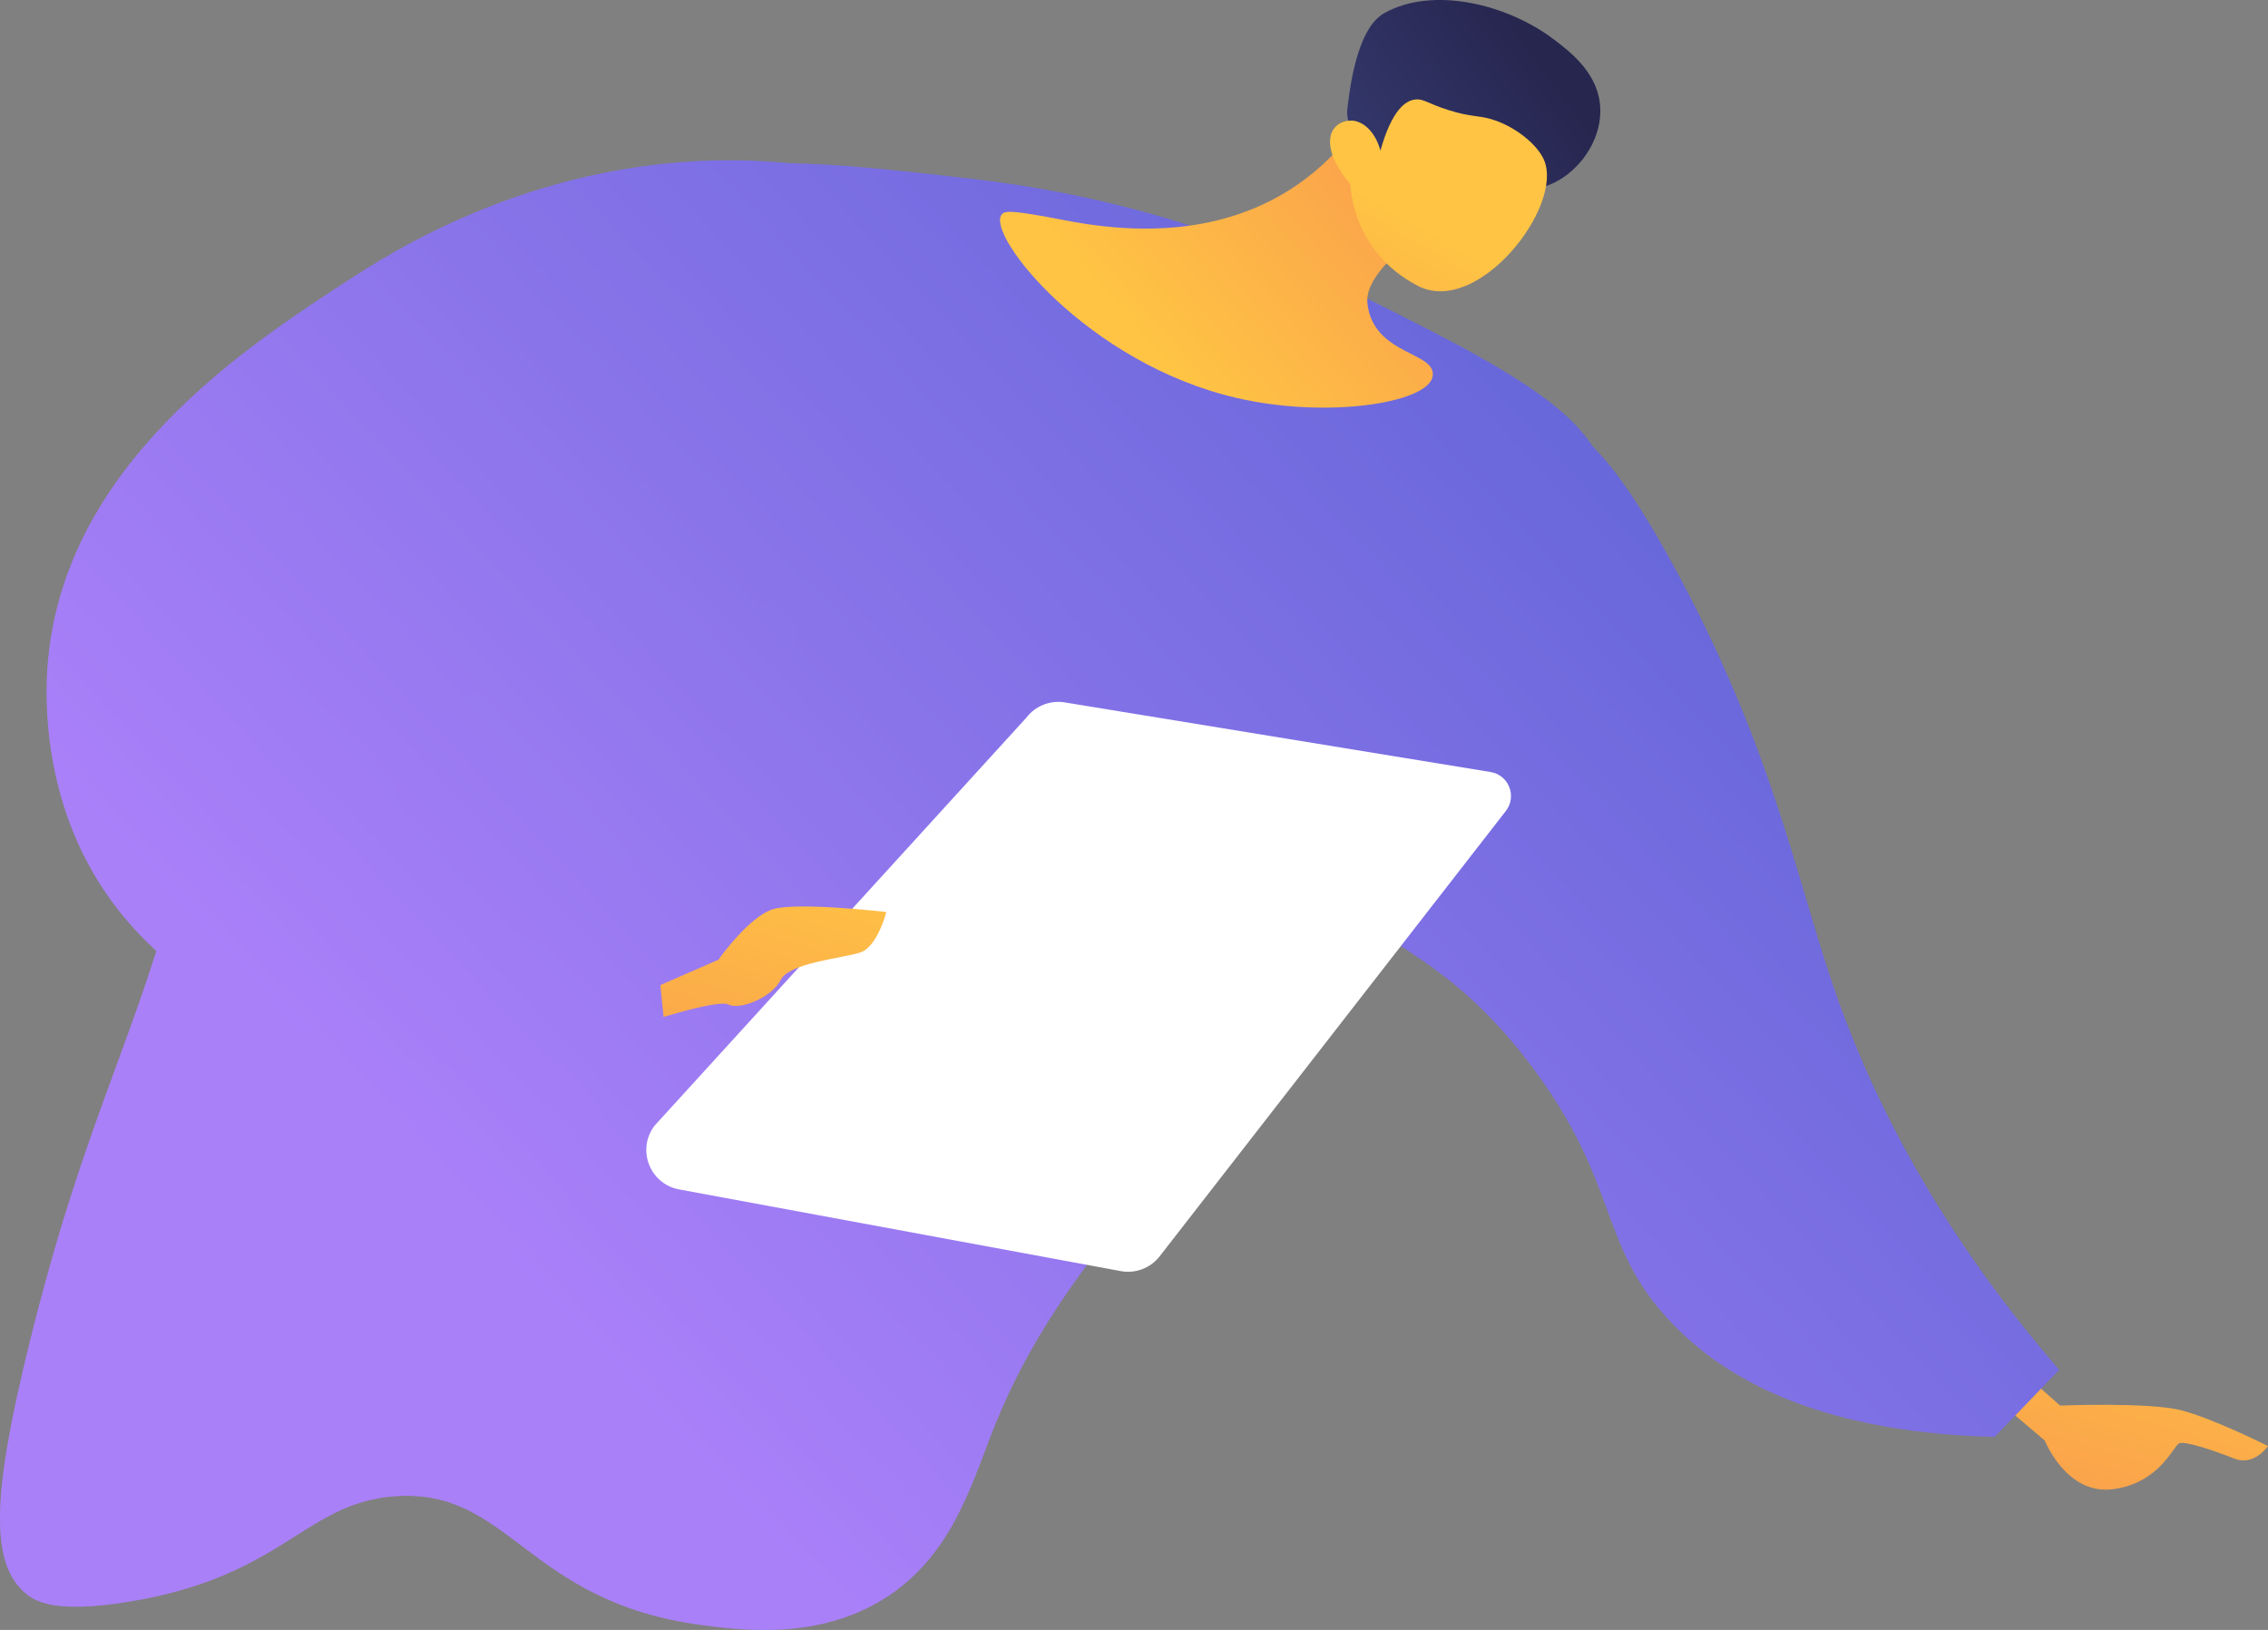
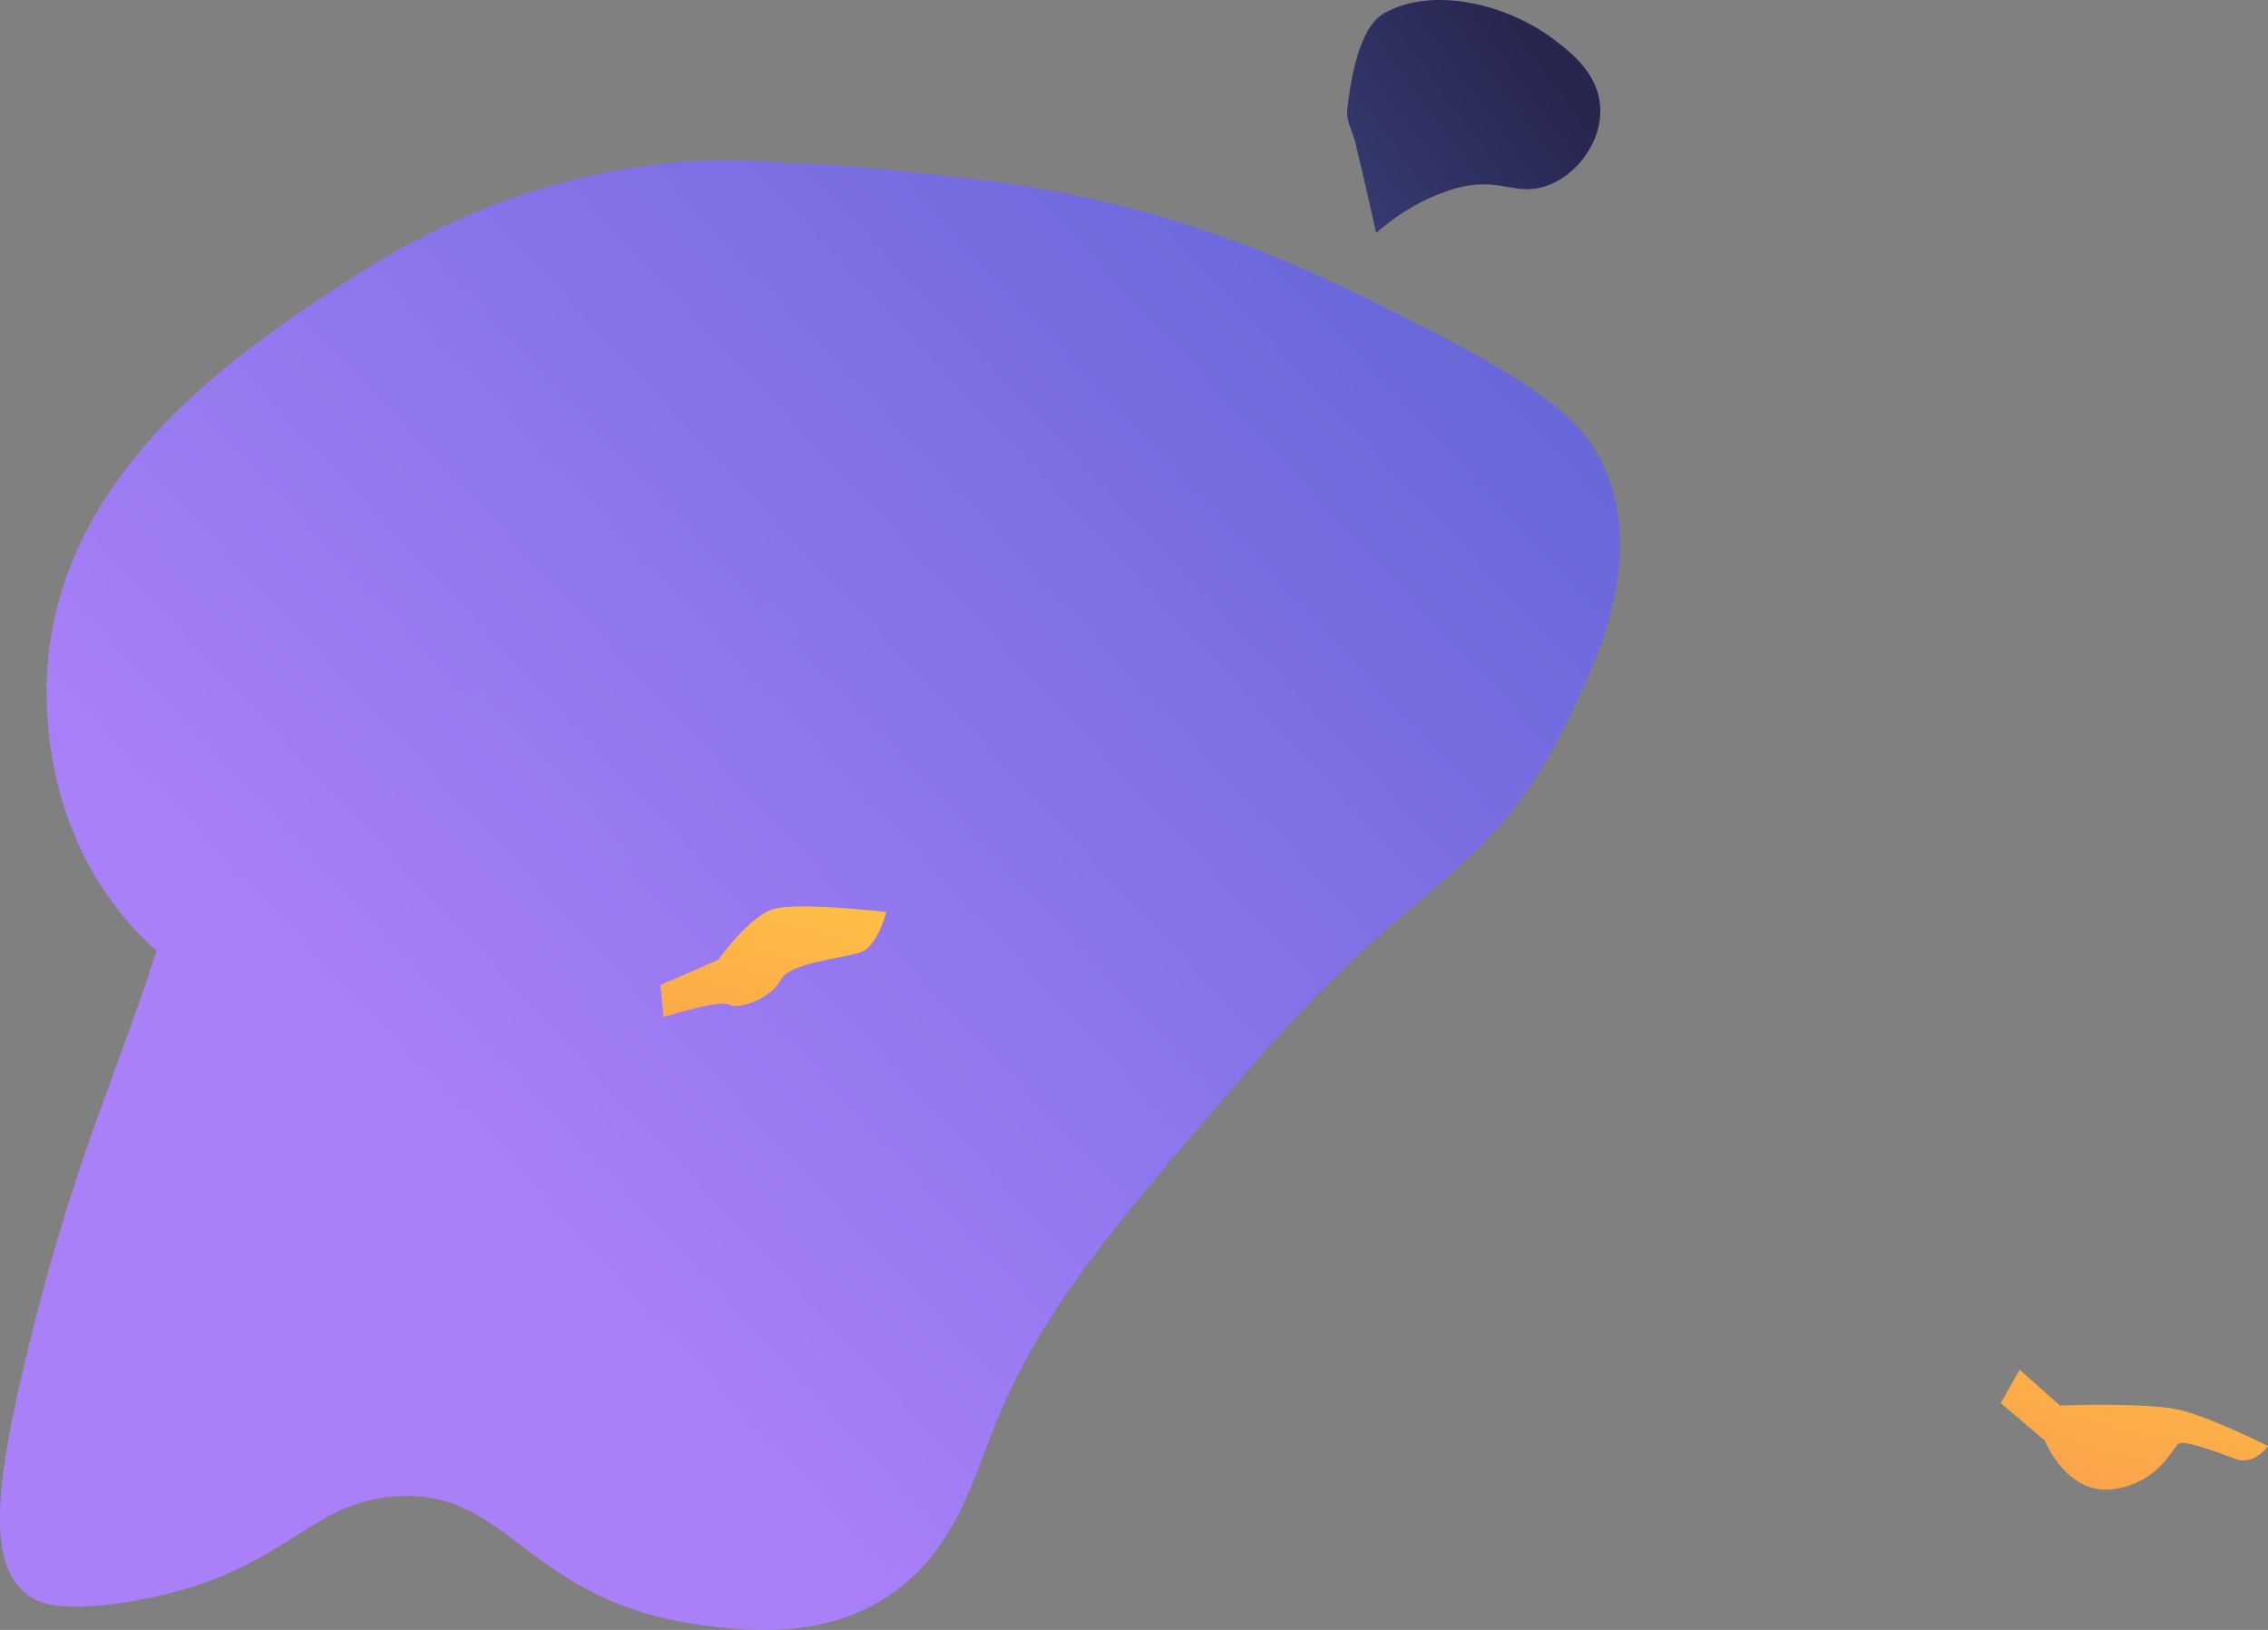
<svg xmlns="http://www.w3.org/2000/svg" xmlns:xlink="http://www.w3.org/1999/xlink" viewBox="0 0 1215.35 873.56">
  <rect x="0" y="0" width="1215.35" height="873.56" fill="#808080" stroke="none" />
  <defs>
    <style> .cls-1 { fill: url(#linear-gradient); } .cls-1, .cls-2, .cls-3, .cls-4, .cls-5, .cls-6, .cls-7, .cls-8, .cls-9, .cls-10 { stroke-width: 0px; } .cls-2 { fill: url(#linear-gradient-6); } .cls-3 { fill: url(#linear-gradient-5); mix-blend-mode: multiply; opacity: .4; } .cls-11 { isolation: isolate; } .cls-4 { fill: #fff; } .cls-5 { fill: url(#linear-gradient-2); } .cls-6 { fill: url(#linear-gradient-7); } .cls-7 { fill: url(#linear-gradient-3); } .cls-8 { fill: url(#linear-gradient-9); } .cls-9 { fill: url(#linear-gradient-8); } .cls-10 { fill: url(#linear-gradient-4); } </style>
    <linearGradient id="linear-gradient" x1="436.65" y1="668.29" x2="335.29" y2="1014.75" gradientTransform="translate(734.94)" gradientUnits="userSpaceOnUse">
      <stop offset="0" stop-color="#ffc444" />
      <stop offset="1" stop-color="#f36f56" />
    </linearGradient>
    <linearGradient id="linear-gradient-2" x1="-243.95" y1="915.21" x2="342.09" y2="367.87" gradientTransform="translate(734.94)" gradientUnits="userSpaceOnUse">
      <stop offset="0" stop-color="#aa80f9" />
      <stop offset="1" stop-color="#6165d7" />
    </linearGradient>
    <linearGradient id="linear-gradient-3" x1="-510.38" y1="629.94" x2="75.66" y2="82.6" xlink:href="#linear-gradient-2" />
    <linearGradient id="linear-gradient-4" x1="-308.56" y1="450.27" x2="-409.92" y2="796.74" xlink:href="#linear-gradient" />
    <linearGradient id="linear-gradient-5" x1="-510.4" y1="629.92" x2="75.64" y2="82.58" xlink:href="#linear-gradient-2" />
    <linearGradient id="linear-gradient-6" x1="437.95" y1="-950" x2="451.47" y2="-1310.26" gradientTransform="translate(-428.01 575.37) rotate(46.63) scale(1 1.08)" xlink:href="#linear-gradient" />
    <linearGradient id="linear-gradient-7" x1="496.78" y1="-440.49" x2="410.43" y2="-659.79" gradientTransform="translate(815.81 803.47) rotate(-147.55) scale(1 -1)" gradientUnits="userSpaceOnUse">
      <stop offset="0" stop-color="#444b8c" />
      <stop offset="1" stop-color="#26264f" />
    </linearGradient>
    <linearGradient id="linear-gradient-8" x1="-364.25" y1="-575.21" x2="-368.11" y2="-263.99" gradientTransform="translate(795.34 796.52) rotate(28.94)" xlink:href="#linear-gradient" />
    <linearGradient id="linear-gradient-9" x1="-629.39" y1="502.52" x2="-43.55" y2="-44.63" xlink:href="#linear-gradient-2" />
  </defs>
  <g class="cls-11">
    <g id="_Слой_2" data-name="Слой 2">
      <g id="Illustration">
        <g>
          <path class="cls-1" d="m1082.27,734.1l21.67,19.21s47.58-1.88,64.71,2.48c17.13,4.36,46.69,19.21,46.69,19.21,0,0-7.39,10.91-17.87,6.78-10.48-4.13-26.67-9.72-29.78-8.2-3.11,1.51-10.44,21.25-35.39,24.55-24.95,3.3-36.56-26.07-36.56-26.07l-23.62-20.06,10.14-17.9Z" />
-           <path class="cls-5" d="m833.93,228.28c8.78,1.08,25.99,6.39,64.96,78.78,50.44,93.69,63.66,162.9,82.93,219.77,18.03,53.22,51.88,126.7,121.63,207.33-11.52,11.98-23.04,23.96-34.55,35.94-98.81-2.45-147.74-33.96-174.15-62.2-38.56-41.22-26.65-72.83-73.26-135.45-54.52-73.26-95.84-63.64-114.72-111.96-35.4-90.59,64.74-239.86,127.16-232.2Z" />
          <path class="cls-7" d="m339.11,99.74c56.53-18.11,100.78-13.09,179.68-4.15,115.15,13.06,188.96,51.23,252.94,84.31,62.88,32.51,79.53,50.86,88.46,71.87,20.83,48.99-4.55,102.51-20.73,135.45-41.32,84.12-79.67,81.19-167.24,182.45-77.04,89.08-115.56,133.62-140.98,199.03-11.25,28.94-22.23,66.41-58.05,88.46-34.77,21.4-74.25,16.77-96.75,13.82-94.51-12.37-102.9-73.37-164.48-69.11-49.07,3.4-59.72,43.24-143.75,56.67-37.56,6-48.51.14-53.9-4.15-20.45-16.24-18.07-55.06,1.38-134.07,29.9-121.48,56.55-160.86,81.55-257.08,25.96-99.93,5.97-91.14,27.64-147.89,7.28-19.07,66.98-168.44,214.24-215.62Z" />
-           <path class="cls-4" d="m350.71,603.36l199.24-218.68c4.81-6.35,12.74-9.52,20.6-8.23l228.18,37.3c9.78,1.6,14.28,13.07,8.2,20.9l-185.49,238.65c-4.97,6.4-13.13,9.46-21.08,7.9l-236.63-43.77c-15.61-3.04-22.62-21.39-13.02-34.07Z" />
          <path class="cls-10" d="m342.34,532.97l42.65-18.61s16.28-23.26,29.47-27.14c13.18-3.88,60.49,1.55,60.49,1.55,0,0-4.65,18.61-13.96,21.71-9.31,3.1-38,5.43-42.65,14.73-4.65,9.31-21.71,16.28-27.92,13.18-6.2-3.1-45.75,10.08-45.75,10.08l-2.33-15.51Z" />
          <path class="cls-3" d="m357.08,821.23c-19.66-24.01-9.05-52.8-35.94-77.4-43.79-40.07-123.04-10.42-127.16-24.88-4.93-17.32,113.77-42.42,127.16-110.57,6.07-30.9-16.29-36.15-13.82-77.4,2.31-38.67,26.45-70.53,74.64-132.69,38.05-49.07,48.34-53.07,49.76-71.87,4.27-56.53-67.14-95.87-96.75-116.1-36.21-24.74-74.06-37.57-109.39-43.44-65.93,60.73-95.69,135.38-100.7,148.48-21.68,56.75-1.69,47.97-27.64,147.89-24.99,96.22-51.65,135.6-81.55,257.08-19.45,79.01-21.83,117.83-1.38,134.07,5.39,4.28,16.35,10.15,53.9,4.15,84.03-13.43,94.67-53.27,143.75-56.67,61.58-4.26,69.96,56.74,164.48,69.11,22.5,2.94,61.98,7.58,96.75-13.82,7.83-4.82,14.42-10.41,20.13-16.45-83.57,15.36-119.75.65-136.24-19.49Z" />
          <g>
-             <path class="cls-2" d="m743.17,39.84c-14.36,31.97-57.4,100.43-171.59,78.39-29.31-5.66-33.09-5.48-34.82-3.23-8.44,10.97,45.92,79.71,125.84,98.25,48.75,11.31,101.68,2.7,105-11.06,3.34-13.85-31.9-11.26-34.85-39.77-2.05-19.85,39.39-45.3,60.75-59.58-2.41-25.95-47.9-36.99-50.32-62.99Z" />
            <g>
              <path class="cls-6" d="m828.15,99.81c17.5-5.74,31.69-25.56,29.1-45.02-2.24-16.75-16.34-27.41-24.79-33.81-24.51-18.54-64.45-28.68-90.72-13.92-15.58,8.76-18.75,44.43-19.67,50.64-1.03,7.02,2.49,11.74,4.15,18.5,2.28,9.37,5.77,24.17,11.21,48.68,4.24-3.75,9.82-8.19,16.81-12.44,2.69-1.64,13.31-7.95,25.22-11.33,23.85-6.78,32.1,4.15,48.7-1.3Z" />
-               <path class="cls-9" d="m723.67,98.81s.21,35.84,36.16,54.41c32.12,16.6,78.37-42.65,67.53-67.56-3.62-8.32-15.57-18.02-28.09-21.75-7.4-2.2-11.14-1.13-23.18-4.95-11.12-3.52-13.19-6.1-17.56-5.65-5.47.56-12.65,5.66-18.82,27.42-2.31-8.88-8.02-15.17-14.49-16.05-1.03-.14-4.03-.12-6.56,1.12-9.12,4.5-7.98,17.89,5.01,33.01Z" />
            </g>
          </g>
          <path class="cls-8" d="m521.56,119.09c-17.45-29.45-65.02-28.28-97.7-31.54-116.82-11.62-204.61,41.53-234.02,60.56-57.36,37.11-156.97,101.41-164.48,210.09-.89,12.94-3.19,65.52,27.64,114.72,51.87,82.75,174.5,119.26,304.08,87.08-1.38-13.82-2.77-27.64-4.15-41.46-11.04.38-54.96.63-93.99-31.79-7.82-6.49-54.28-45.09-46.99-80.17,12.23-58.89,159.11-26.78,254.32-125.78,42.69-44.39,79.88-120.21,55.29-161.71Z" />
        </g>
      </g>
    </g>
  </g>
</svg>